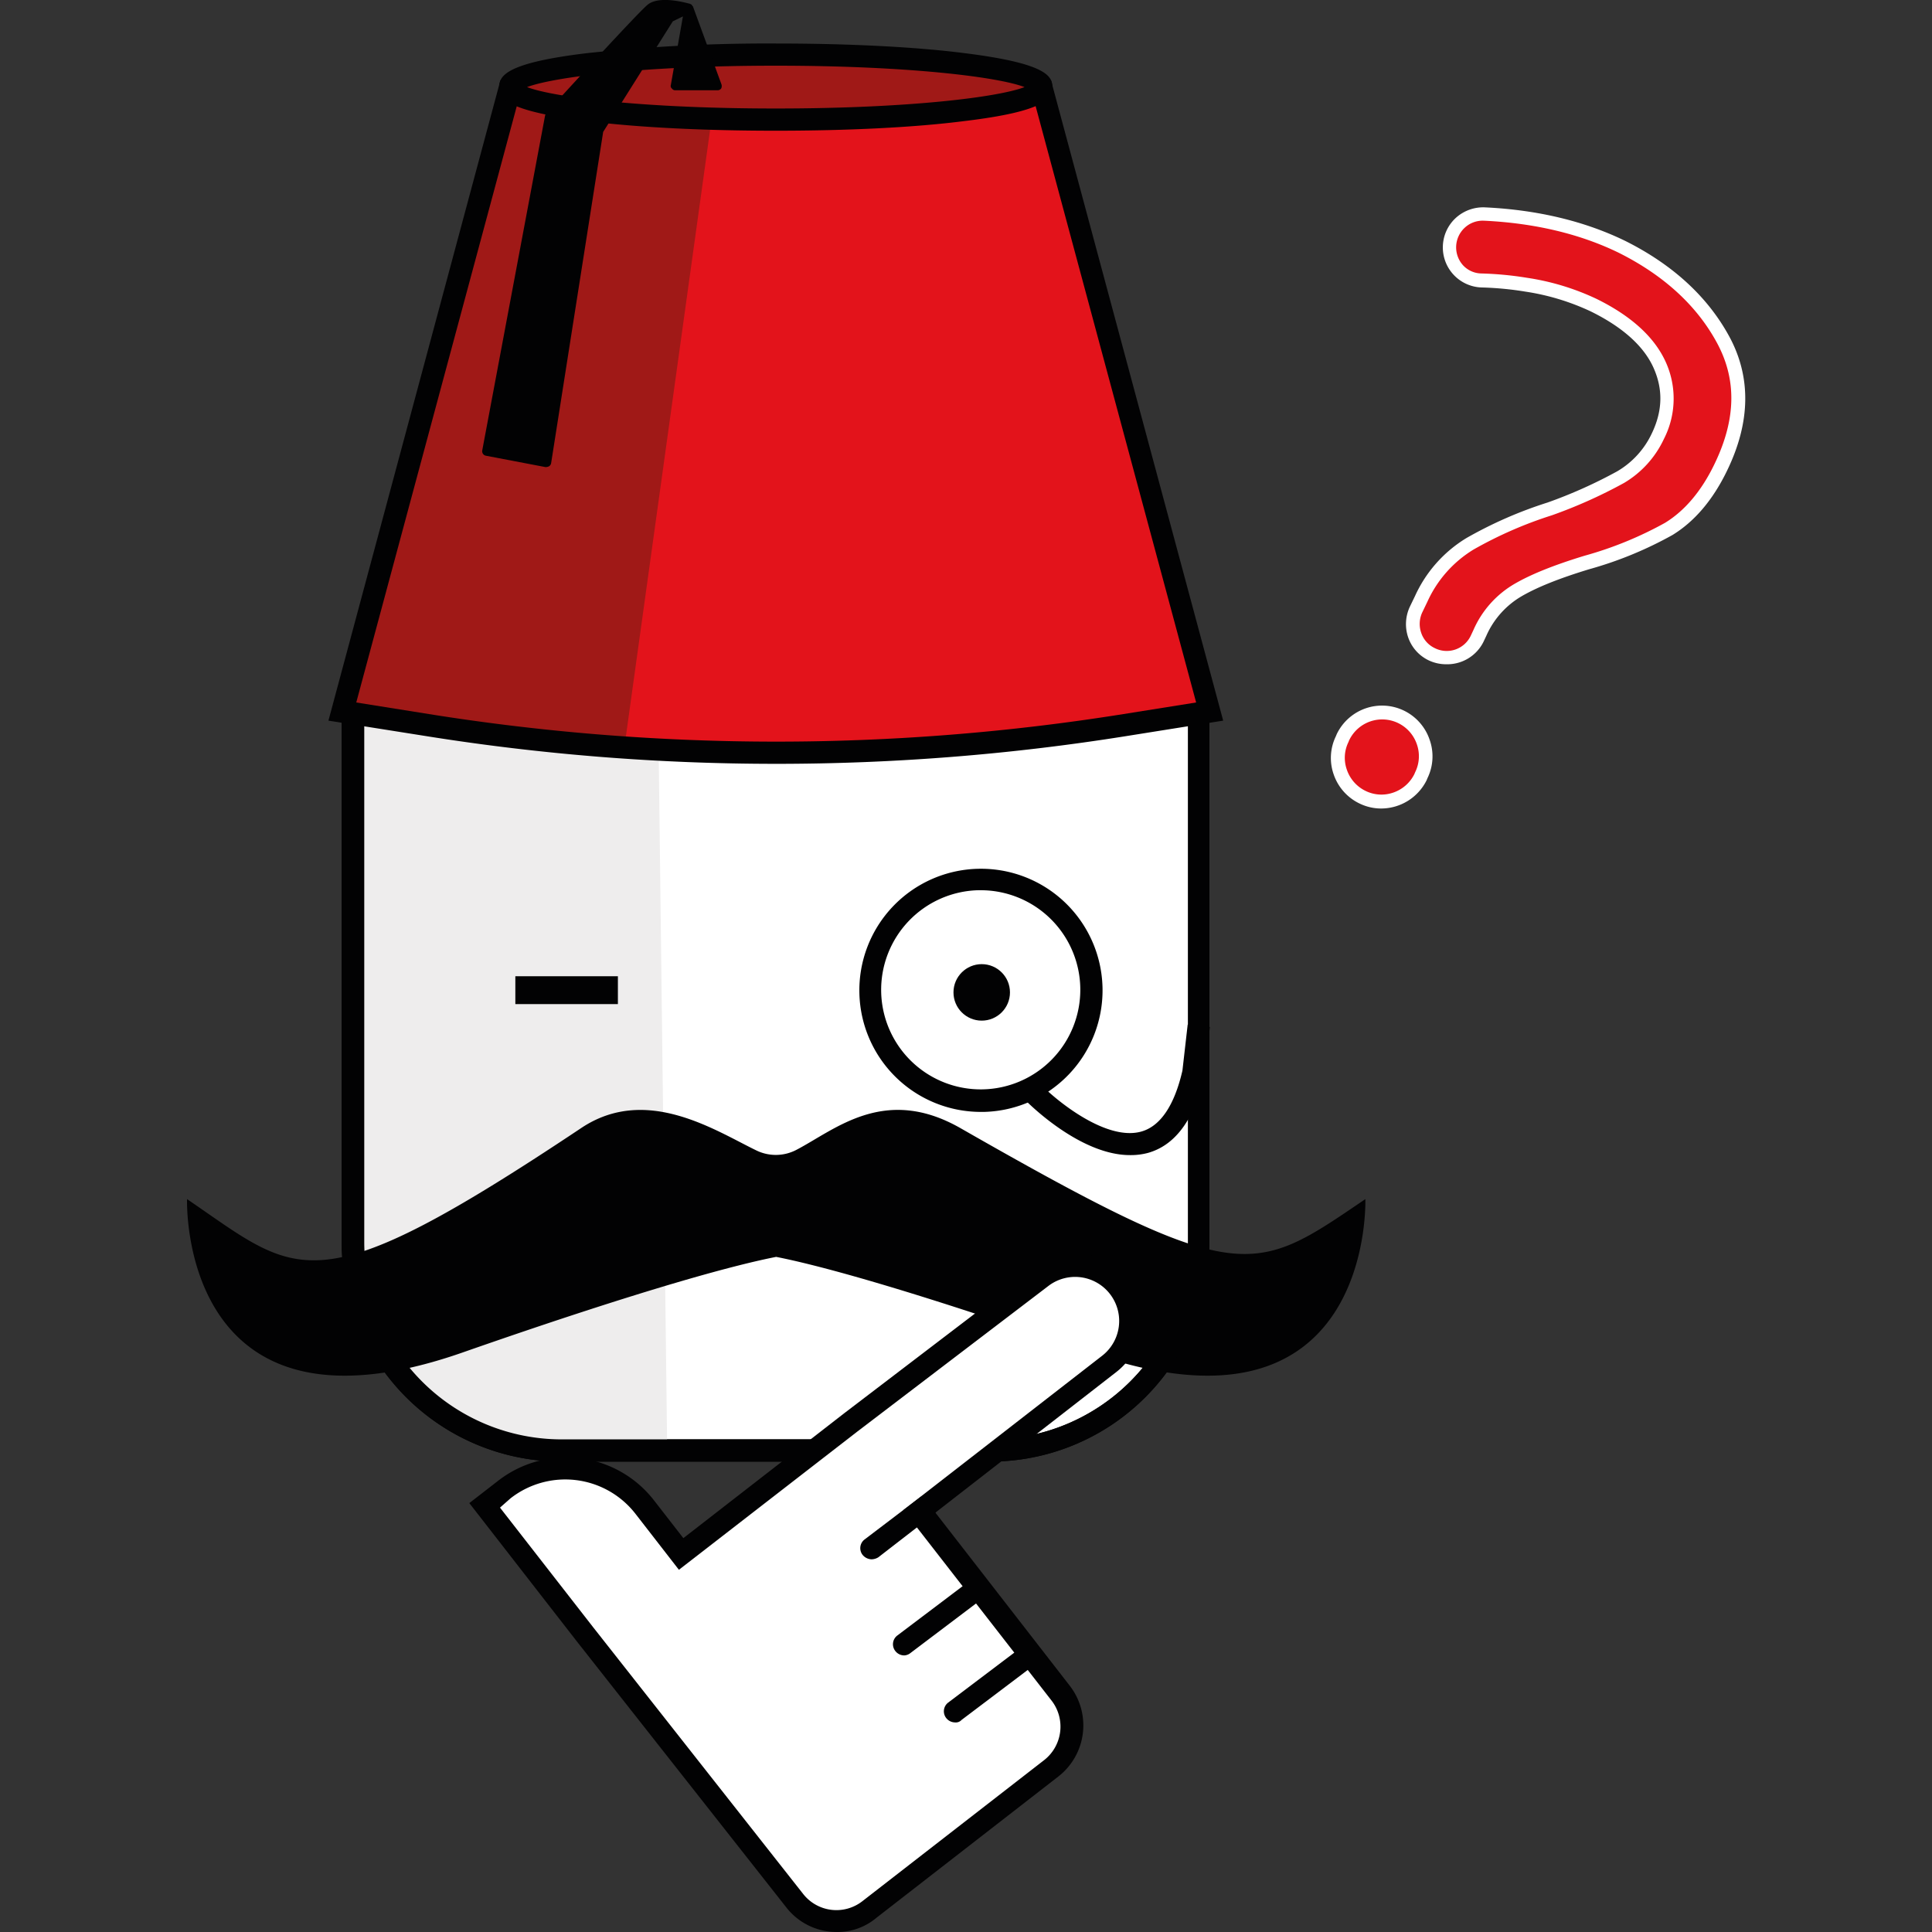
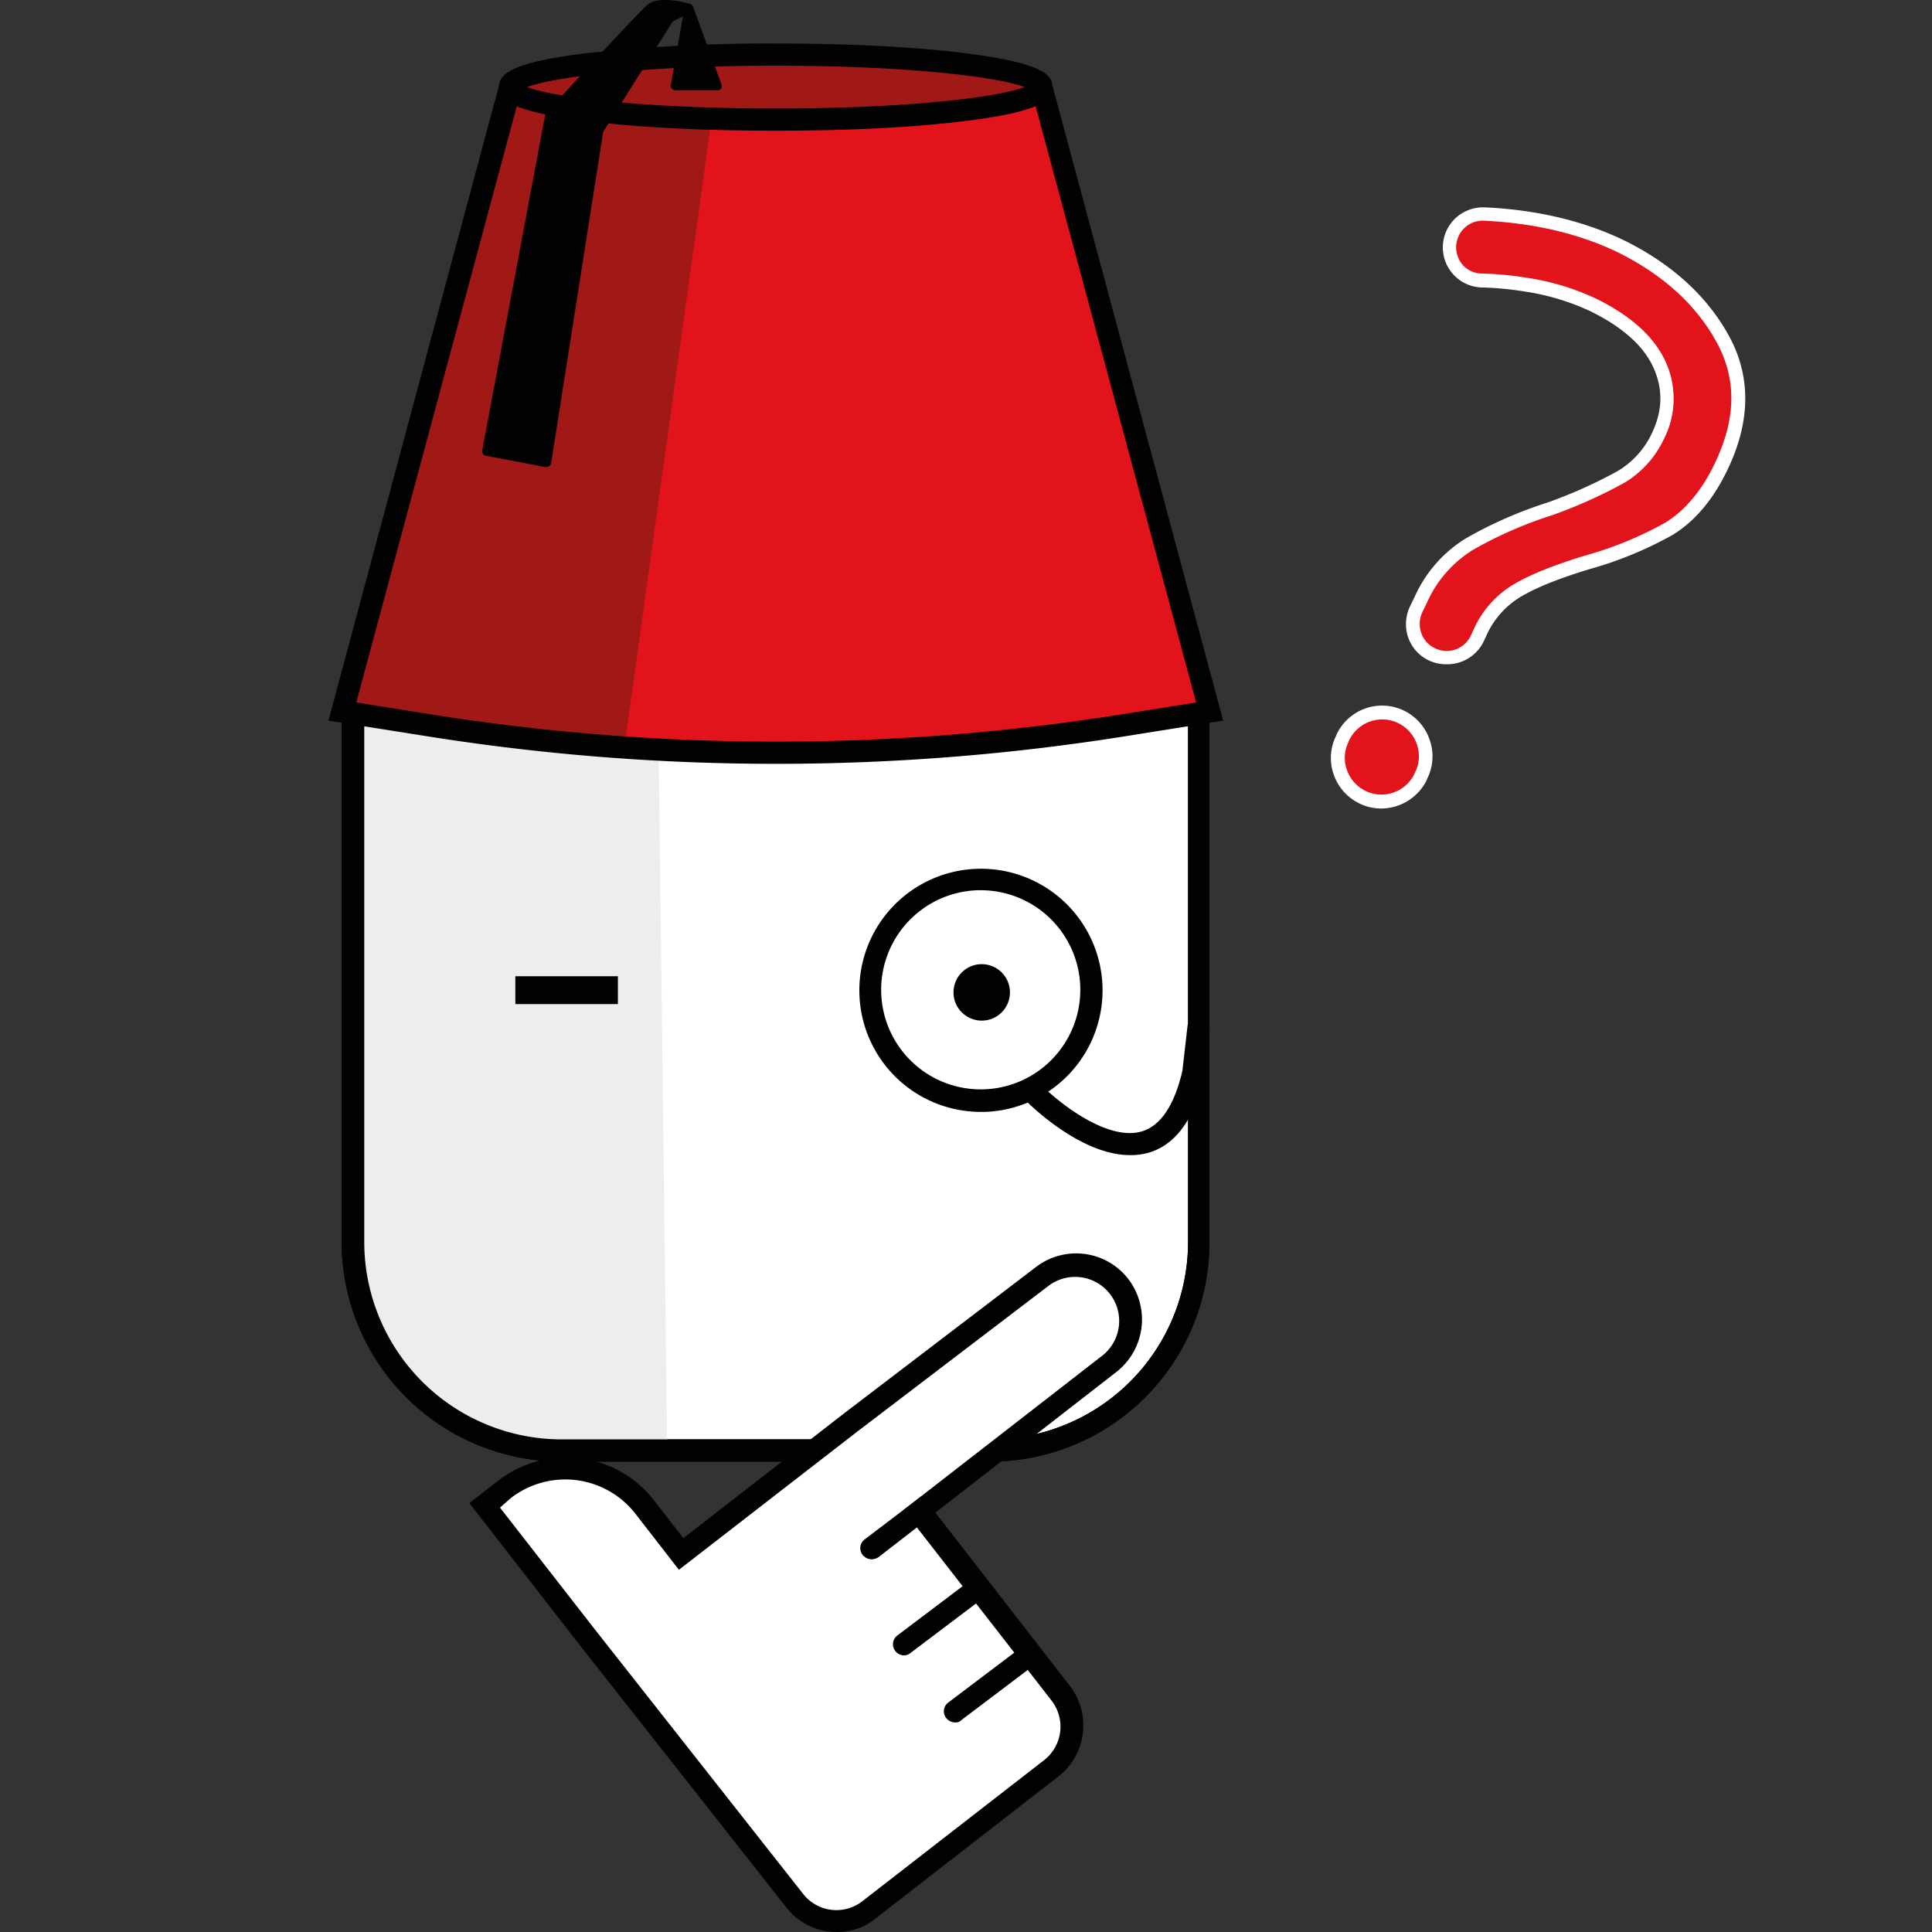
<svg xmlns="http://www.w3.org/2000/svg" viewBox="0 0 500 500">
  <rect x="0" y="0" width="500" height="500" fill="#333333" stroke="none" />
  <defs>
    <style>.cls-1,.cls-6{fill:#e3131b;}.cls-2,.cls-9{fill:#fff;}.cls-3,.cls-5{fill:#020203;}.cls-4{fill:#eeeded;}.cls-4,.cls-5,.cls-6,.cls-7,.cls-9{fill-rule:evenodd;}.cls-7,.cls-8{fill:#a01917;}.cls-10{fill:none;}</style>
  </defs>
  <g id="Layer_2" data-name="Layer 2">
    <g id="Kargo">
      <path class="cls-1" d="M362.6,185.6h0a11.28,11.28,0,0,1,5.2,15.06l-.18.45a11.3,11.3,0,0,1-15.06,5.21h0a11.29,11.29,0,0,1-5.2-15.06l.18-.46A11.28,11.28,0,0,1,362.6,185.6Zm83.25-97.85q8.2,15.06-.55,33.13c-3.56,7.39-8.12,12.69-13.51,16a96.5,96.5,0,0,1-21.18,8.68c-7.48,2.28-13.32,4.56-17.61,7a24,24,0,0,0-10,11.14l-.73,1.55a8.7,8.7,0,0,1-11.69,4h0a8.7,8.7,0,0,1-4-11.69l1.27-2.64a32.11,32.11,0,0,1,12.6-14.24,106,106,0,0,1,20.63-9,124.59,124.59,0,0,0,18.35-8.21,24.33,24.33,0,0,0,9.67-10.59c3-6.3,3.2-12.42.46-18.53S421,83.09,412.44,78.89a62.69,62.69,0,0,0-17.53-5.29,83.88,83.88,0,0,0-11.68-1.1,8.44,8.44,0,0,1-8.12-8.76h0a8.6,8.6,0,0,1,9.12-8.4c13.33.64,25.2,3.47,35.51,8.49C431.61,69.76,440.37,77.71,445.85,87.75Z" />
      <path class="cls-2" d="M357.45,209.24a12.76,12.76,0,0,1-5.68-1.33,13,13,0,0,1-6.61-7.48,12.84,12.84,0,0,1,.57-9.9l.21-.52A13,13,0,0,1,370,191.48a12.84,12.84,0,0,1-.57,9.9l-.21.52a13.16,13.16,0,0,1-11.77,7.34Zm-8.28-17.71L349,192a9.24,9.24,0,0,0-.43,7.22,9.5,9.5,0,0,0,4.82,5.46,9.33,9.33,0,0,0,7.22.43,9.53,9.53,0,0,0,5.42-4.76l.22-.52a9.33,9.33,0,0,0,.43-7.22,9.47,9.47,0,0,0-17.47-1.12Zm25.2-19.62a10.54,10.54,0,0,1-4.6-1,10.3,10.3,0,0,1-5.35-6,10.62,10.62,0,0,1,.5-8l1.28-2.65a34,34,0,0,1,13.29-15,108.31,108.31,0,0,1,21-9.2,122.72,122.72,0,0,0,18-8.06,22.36,22.36,0,0,0,9-9.84c2.8-5.84,2.94-11.41.43-17s-8-10.52-16.22-14.56a61,61,0,0,0-17-5.14,83,83,0,0,0-11.43-1.07,10.37,10.37,0,0,1-6.57-17.94,10.54,10.54,0,0,1,7.71-2.78c13.53.65,25.71,3.57,36.19,8.67,12.27,6.13,21.31,14.43,26.89,24.66h0c5.74,10.53,5.57,22.23-.51,34.77-3.65,7.57-8.42,13.2-14.18,16.71a98.32,98.32,0,0,1-21.6,8.86c-7.57,2.31-13.22,4.56-17.24,6.87a22.25,22.25,0,0,0-9.31,10.35l-.73,1.55A10.46,10.46,0,0,1,374.37,171.91Zm9.37-114.8A6.83,6.83,0,0,0,379,59a6.92,6.92,0,0,0-.38,9.64,6.62,6.62,0,0,0,4.64,2.13,87.26,87.26,0,0,1,11.9,1.12,63.92,63.92,0,0,1,18,5.45c9,4.42,15,9.9,17.91,16.3a22.93,22.93,0,0,1-.47,20A25.94,25.94,0,0,1,420.28,125a126.62,126.62,0,0,1-18.63,8.35,105.52,105.52,0,0,0-20.33,8.89,30.58,30.58,0,0,0-11.91,13.48l-1.28,2.66a7.06,7.06,0,0,0-.34,5.35,6.75,6.75,0,0,0,3.52,4,6.88,6.88,0,0,0,9.31-3.18l.72-1.54A25.75,25.75,0,0,1,392.14,151c4.22-2.43,10.11-4.79,17.95-7.18a95.36,95.36,0,0,0,20.8-8.5c5.14-3.14,9.46-8.26,12.81-15.21,5.62-11.61,5.82-21.92.58-31.51h0c-5.22-9.59-13.75-17.38-25.34-23.18-10-4.88-21.74-7.67-34.79-8.3Z" />
      <path class="cls-2" d="M181.86,375.44l74.41-2.93c50,0,53.92-37.62,53.92-87.57V179.71H91.37V284.94A90.53,90.53,0,0,0,181.86,375.44Z" />
      <path class="cls-3" d="M256.27,378.26h-111a56.91,56.91,0,0,1-56.85-56.85V176.78H313V321.41A56.75,56.75,0,0,1,256.27,378.26Zm-162-195.73V321.41a51.11,51.11,0,0,0,51.1,51.1h111a51.11,51.11,0,0,0,51.1-51.1V182.53Z" />
      <polygon class="cls-4" points="170.47 194.86 172.67 375.44 138.39 373.76 117.18 367.5 105.37 357.67 92.52 334.37 90.32 315.77 93.04 184.93 170.47 194.86" />
-       <path class="cls-5" d="M353.35,310.33c-29.26,19.86-32.09,23.2-104.82-18.39-19.64-11.18-32.39.42-42.42,5.64a11.49,11.49,0,0,1-10.45.11c-10.56-5.12-28.43-17-45.25-5.75-69.7,46.5-72.84,38.25-102,18.39,0,0-2.3,65.42,71.26,39.71,49-17.13,71.59-22.88,81.2-24.76,9.61,1.88,32.19,7.63,81.2,24.76C355.64,375.75,353.35,310.33,353.35,310.33Z" />
      <circle class="cls-3" cx="254.07" cy="256.83" r="7.31" />
      <rect class="cls-3" x="133.37" y="252.65" width="26.54" height="7.21" />
      <path class="cls-3" d="M256.27,378.26h-111a56.91,56.91,0,0,1-56.85-56.85V176.78H313V321.41A56.75,56.75,0,0,1,256.27,378.26Zm-162-195.73V321.41a51.11,51.11,0,0,0,51.1,51.1h111a51.11,51.11,0,0,0,51.1-51.1V182.53Z" />
      <path class="cls-6" d="M269.85,23.59H131.7L88.54,184.1l21.95,3.45a575,575,0,0,0,180.57,0L313,184.1Z" />
      <polygon class="cls-7" points="184.26 30.07 161.69 192.67 90.32 183.05 133.37 24.63 184.26 30.07" />
      <path class="cls-3" d="M200.78,197.68a574.54,574.54,0,0,1-90.71-7.21L85,186.5,129.51,20.77H272L316.56,186.5l-25.08,4A574.42,574.42,0,0,1,200.78,197.68ZM92.2,181.8l18.81,3a569.75,569.75,0,0,0,179.74,0l18.81-3L267.76,26.51H134Z" />
      <ellipse class="cls-8" cx="200.78" cy="22.54" rx="68.76" ry="8.46" />
      <path class="cls-3" d="M200.78,33.83c-18.5,0-35.85-.84-48.91-2.51-20.9-2.61-22.68-5.85-22.68-8.78s1.78-6.27,22.68-8.78a434.26,434.26,0,0,1,48.91-2.5c18.39,0,35.84.83,48.9,2.5,20.9,2.62,22.68,5.86,22.68,8.78s-1.78,6.27-22.68,8.78C236.62,33,219.27,33.83,200.78,33.83ZM136.4,22.54c6.8,2.61,30,5.54,64.38,5.54s57.58-2.93,64.37-5.54c-6.79-2.61-30-5.54-64.37-5.54S143.3,19.93,136.4,22.54Z" />
      <path class="cls-3" d="M186.67,21.71l-7.32-20a.1.1,0,0,0-.1-.11c-.11-.1-.11-.21-.21-.31a.66.66,0,0,0-.31-.21L178.62,1c-.83-.2-7.94-2.29-11,.21-2.72,2.2-25.29,27-26.23,28a3.36,3.36,0,0,0-.31.63L124.8,116.59a1.19,1.19,0,0,0,1,1.36l15.36,2.93h.21a2.08,2.08,0,0,0,.73-.21,1.21,1.21,0,0,0,.52-.73l13.48-85.8L174.13,5.51l2.61-1.26L173.61,22a.84.84,0,0,0,.31.94,1,1,0,0,0,.94.42h10.87a1.1,1.1,0,0,0,.94-.52A1.47,1.47,0,0,0,186.67,21.71Z" />
      <path class="cls-3" d="M253.86,287.76a31.45,31.45,0,0,1-31.45-30.62h0a31.47,31.47,0,1,1,32.29,30.62Zm0-57.37h-.73a25.79,25.79,0,0,0-25.08,26.44h0a25.77,25.77,0,1,0,25.81-26.44Z" />
      <path class="cls-3" d="M292.42,298.94c-13,0-26.44-13.58-27.06-14.21l4.07-4c4.18,4.28,16.93,14.63,25.92,12.12,4.91-1.36,8.57-6.69,10.66-15.78l1.36-11.91,5.74.63-1.36,12.43c-2.61,11.39-7.52,18.18-14.73,20.17A17.19,17.19,0,0,1,292.42,298.94Z" />
      <path class="cls-9" d="M274.55,438.35,238,391.22,287.2,353a14.29,14.29,0,0,0,2.51-20h0a14.25,14.25,0,0,0-19.86-2.61l-49.64,37.83-43.78,34.06L167,390.17a26,26,0,0,0-36.36-4.6l-5.12,4,26,33.44,54.23,68.87a13.77,13.77,0,0,0,19.23,2.4l47.13-36.57A13.89,13.89,0,0,0,274.55,438.35Z" />
      <path class="cls-3" d="M216.56,500a16.52,16.52,0,0,1-13.07-6.37l-54.23-68.87L121.46,389l7.42-5.75a28.73,28.73,0,0,1,40.34,5l7.63,9.82,41.59-32.29,49.74-37.93A17.07,17.07,0,0,1,292,331a17.24,17.24,0,0,1-3,24l-46.92,36.47,34.8,44.83a16.76,16.76,0,0,1-2.92,23.41L226.8,496.34A15.6,15.6,0,0,1,216.56,500ZM129.4,390.17l24.25,31.14,54.23,68.87a10.93,10.93,0,0,0,15.26,1.88l47.13-36.58a11,11,0,0,0,1.88-15.36L233.8,390.8l51.52-40a11.4,11.4,0,0,0-13.9-18.07l-49.64,37.83L175.7,406.26l-11.19-14.42a23,23,0,0,0-32.39-4.07Z" />
      <line class="cls-10" x1="252.82" y1="411.28" x2="234.01" y2="425.49" />
      <path class="cls-3" d="M234,428.42a2.92,2.92,0,0,1-2.3-1.15,2.83,2.83,0,0,1,.52-4L251,409.09a2.83,2.83,0,1,1,3.45,4.49l-18.81,14.21A2.77,2.77,0,0,1,234,428.42Z" />
      <line class="cls-10" x1="239.86" y1="389.75" x2="225.54" y2="400.73" />
      <path class="cls-3" d="M225.54,403.55a3.1,3.1,0,0,1-2.3-1.15,2.82,2.82,0,0,1,.53-4l14.31-10.87a2.83,2.83,0,1,1,3.45,4.49l-14.21,11A3.46,3.46,0,0,1,225.54,403.55Z" />
      <line class="cls-10" x1="265.98" y1="428.73" x2="247.17" y2="442.94" />
      <path class="cls-3" d="M247.17,445.76a2.94,2.94,0,0,1-2.3-1.14,2.83,2.83,0,0,1,.53-4l18.81-14.21a2.84,2.84,0,0,1,3.45,4.5l-18.81,14.21A2,2,0,0,1,247.17,445.76Z" />
      <rect class="cls-10" width="500" height="500" />
    </g>
  </g>
</svg>